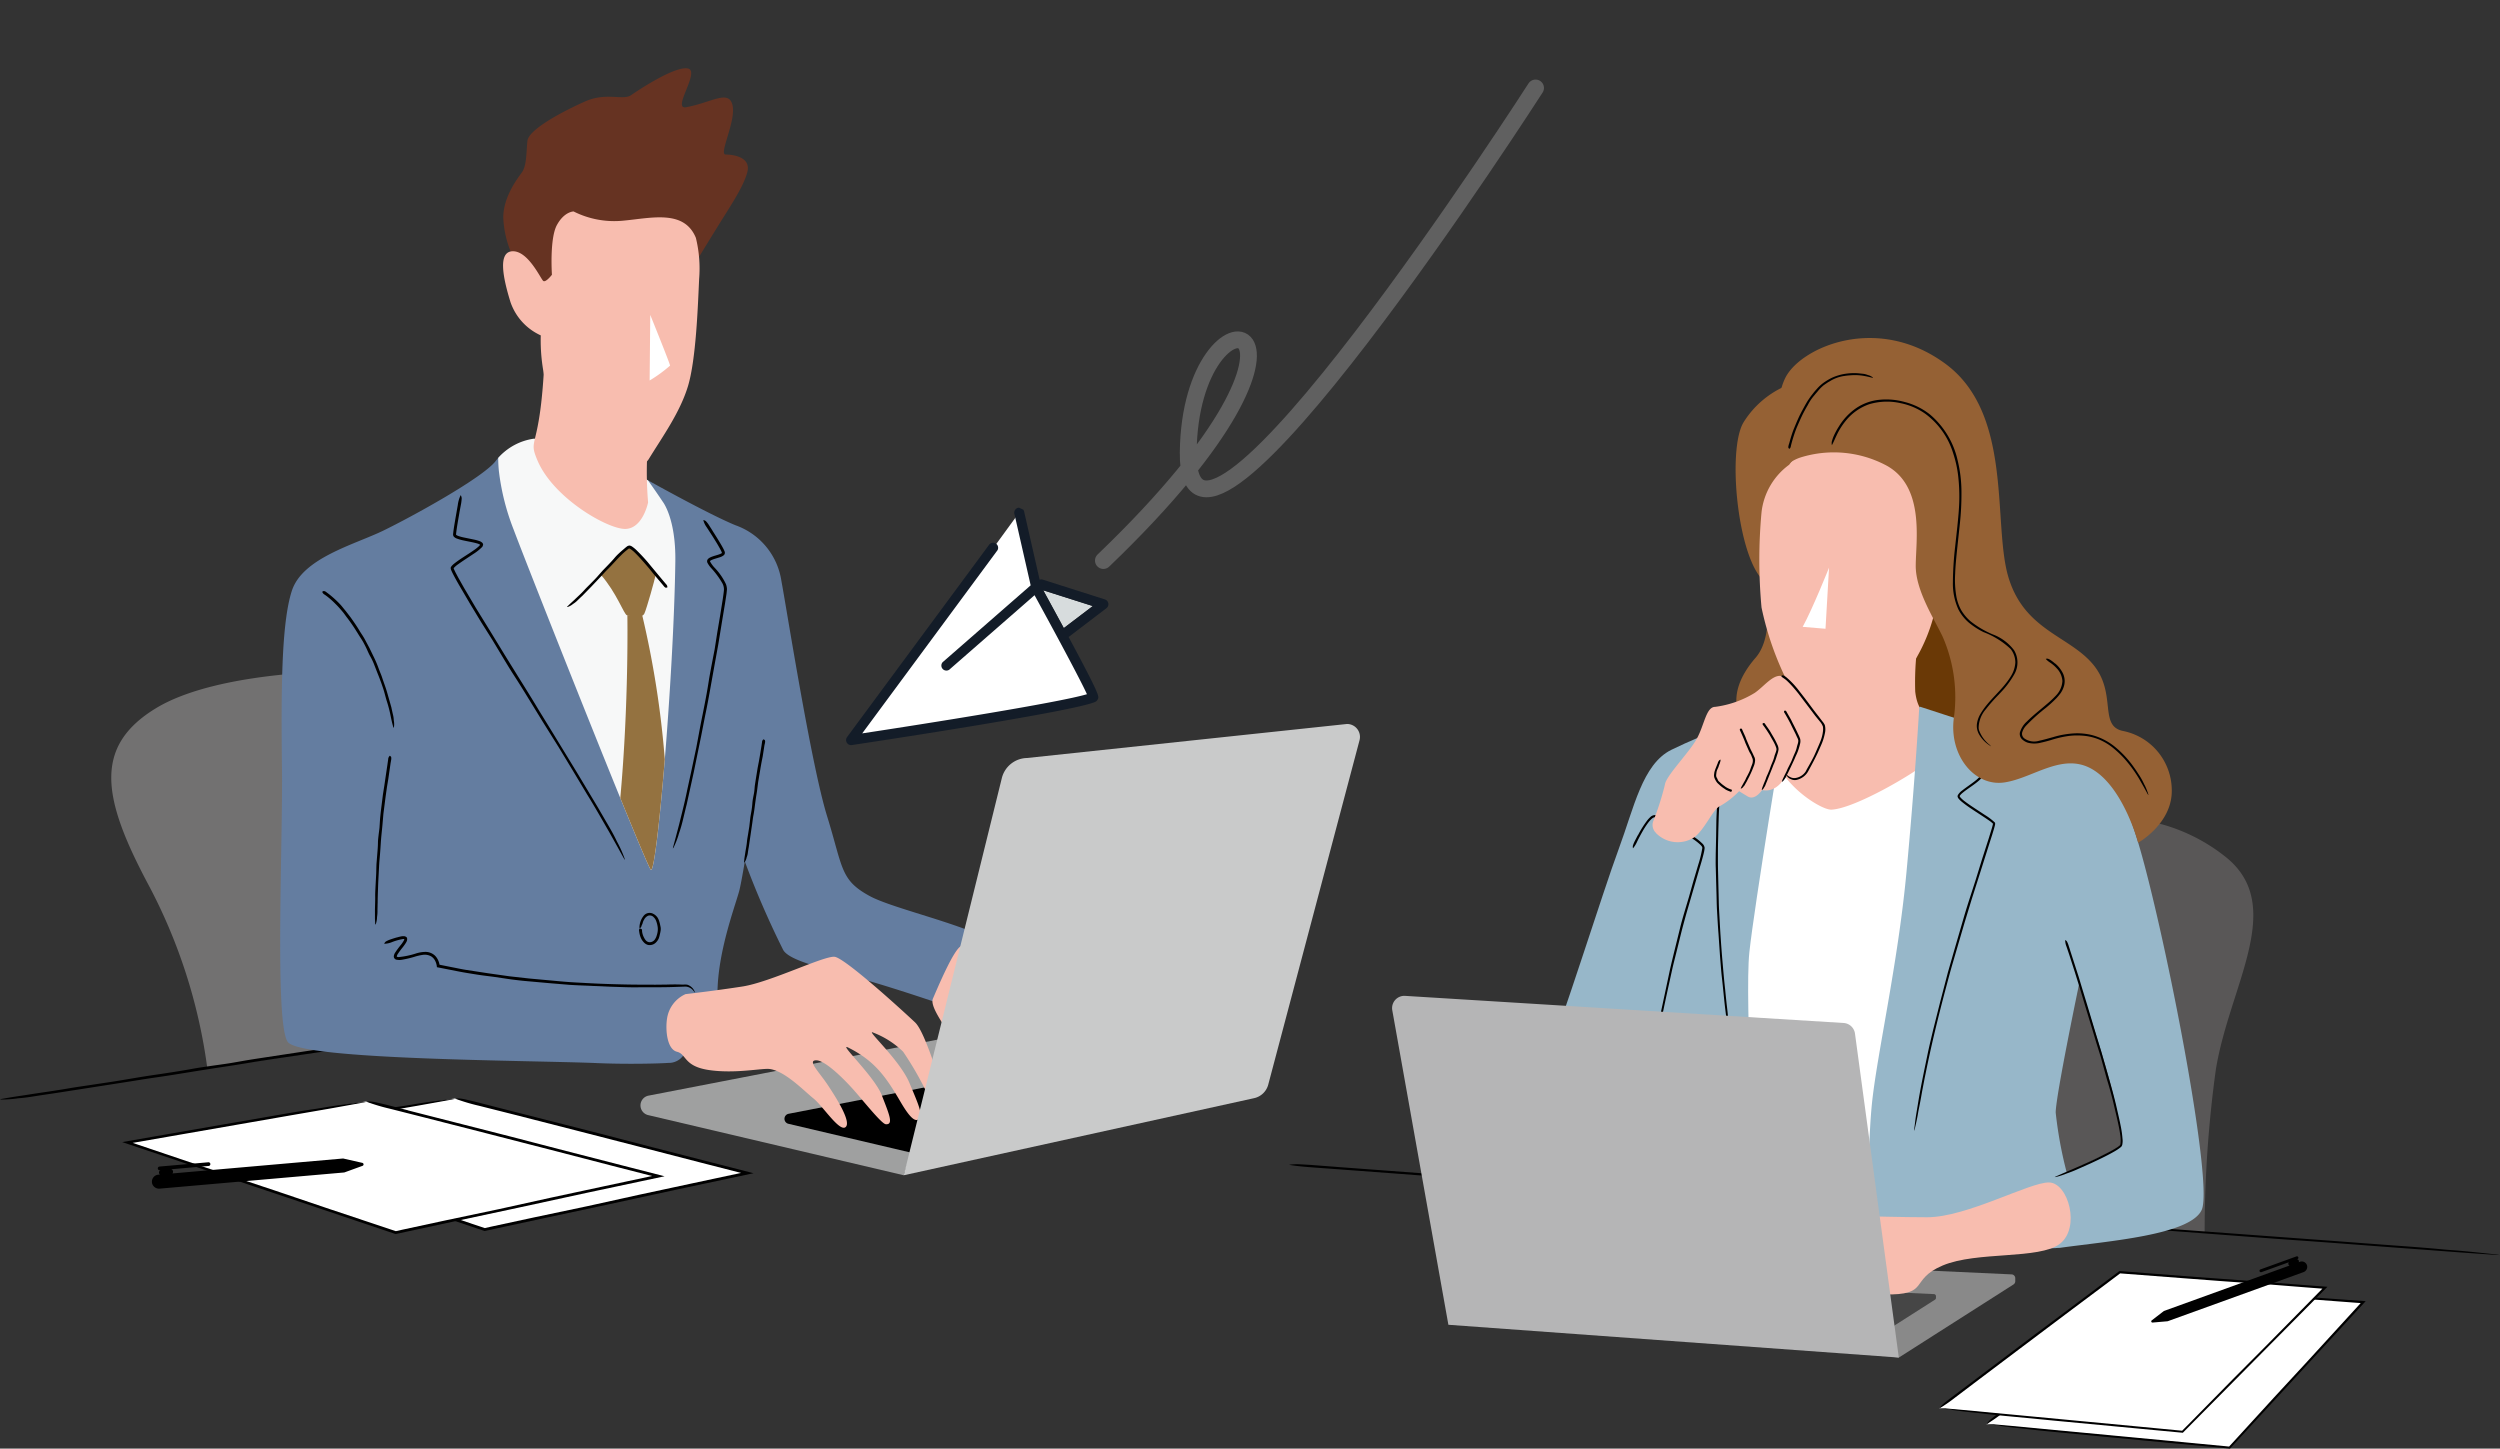
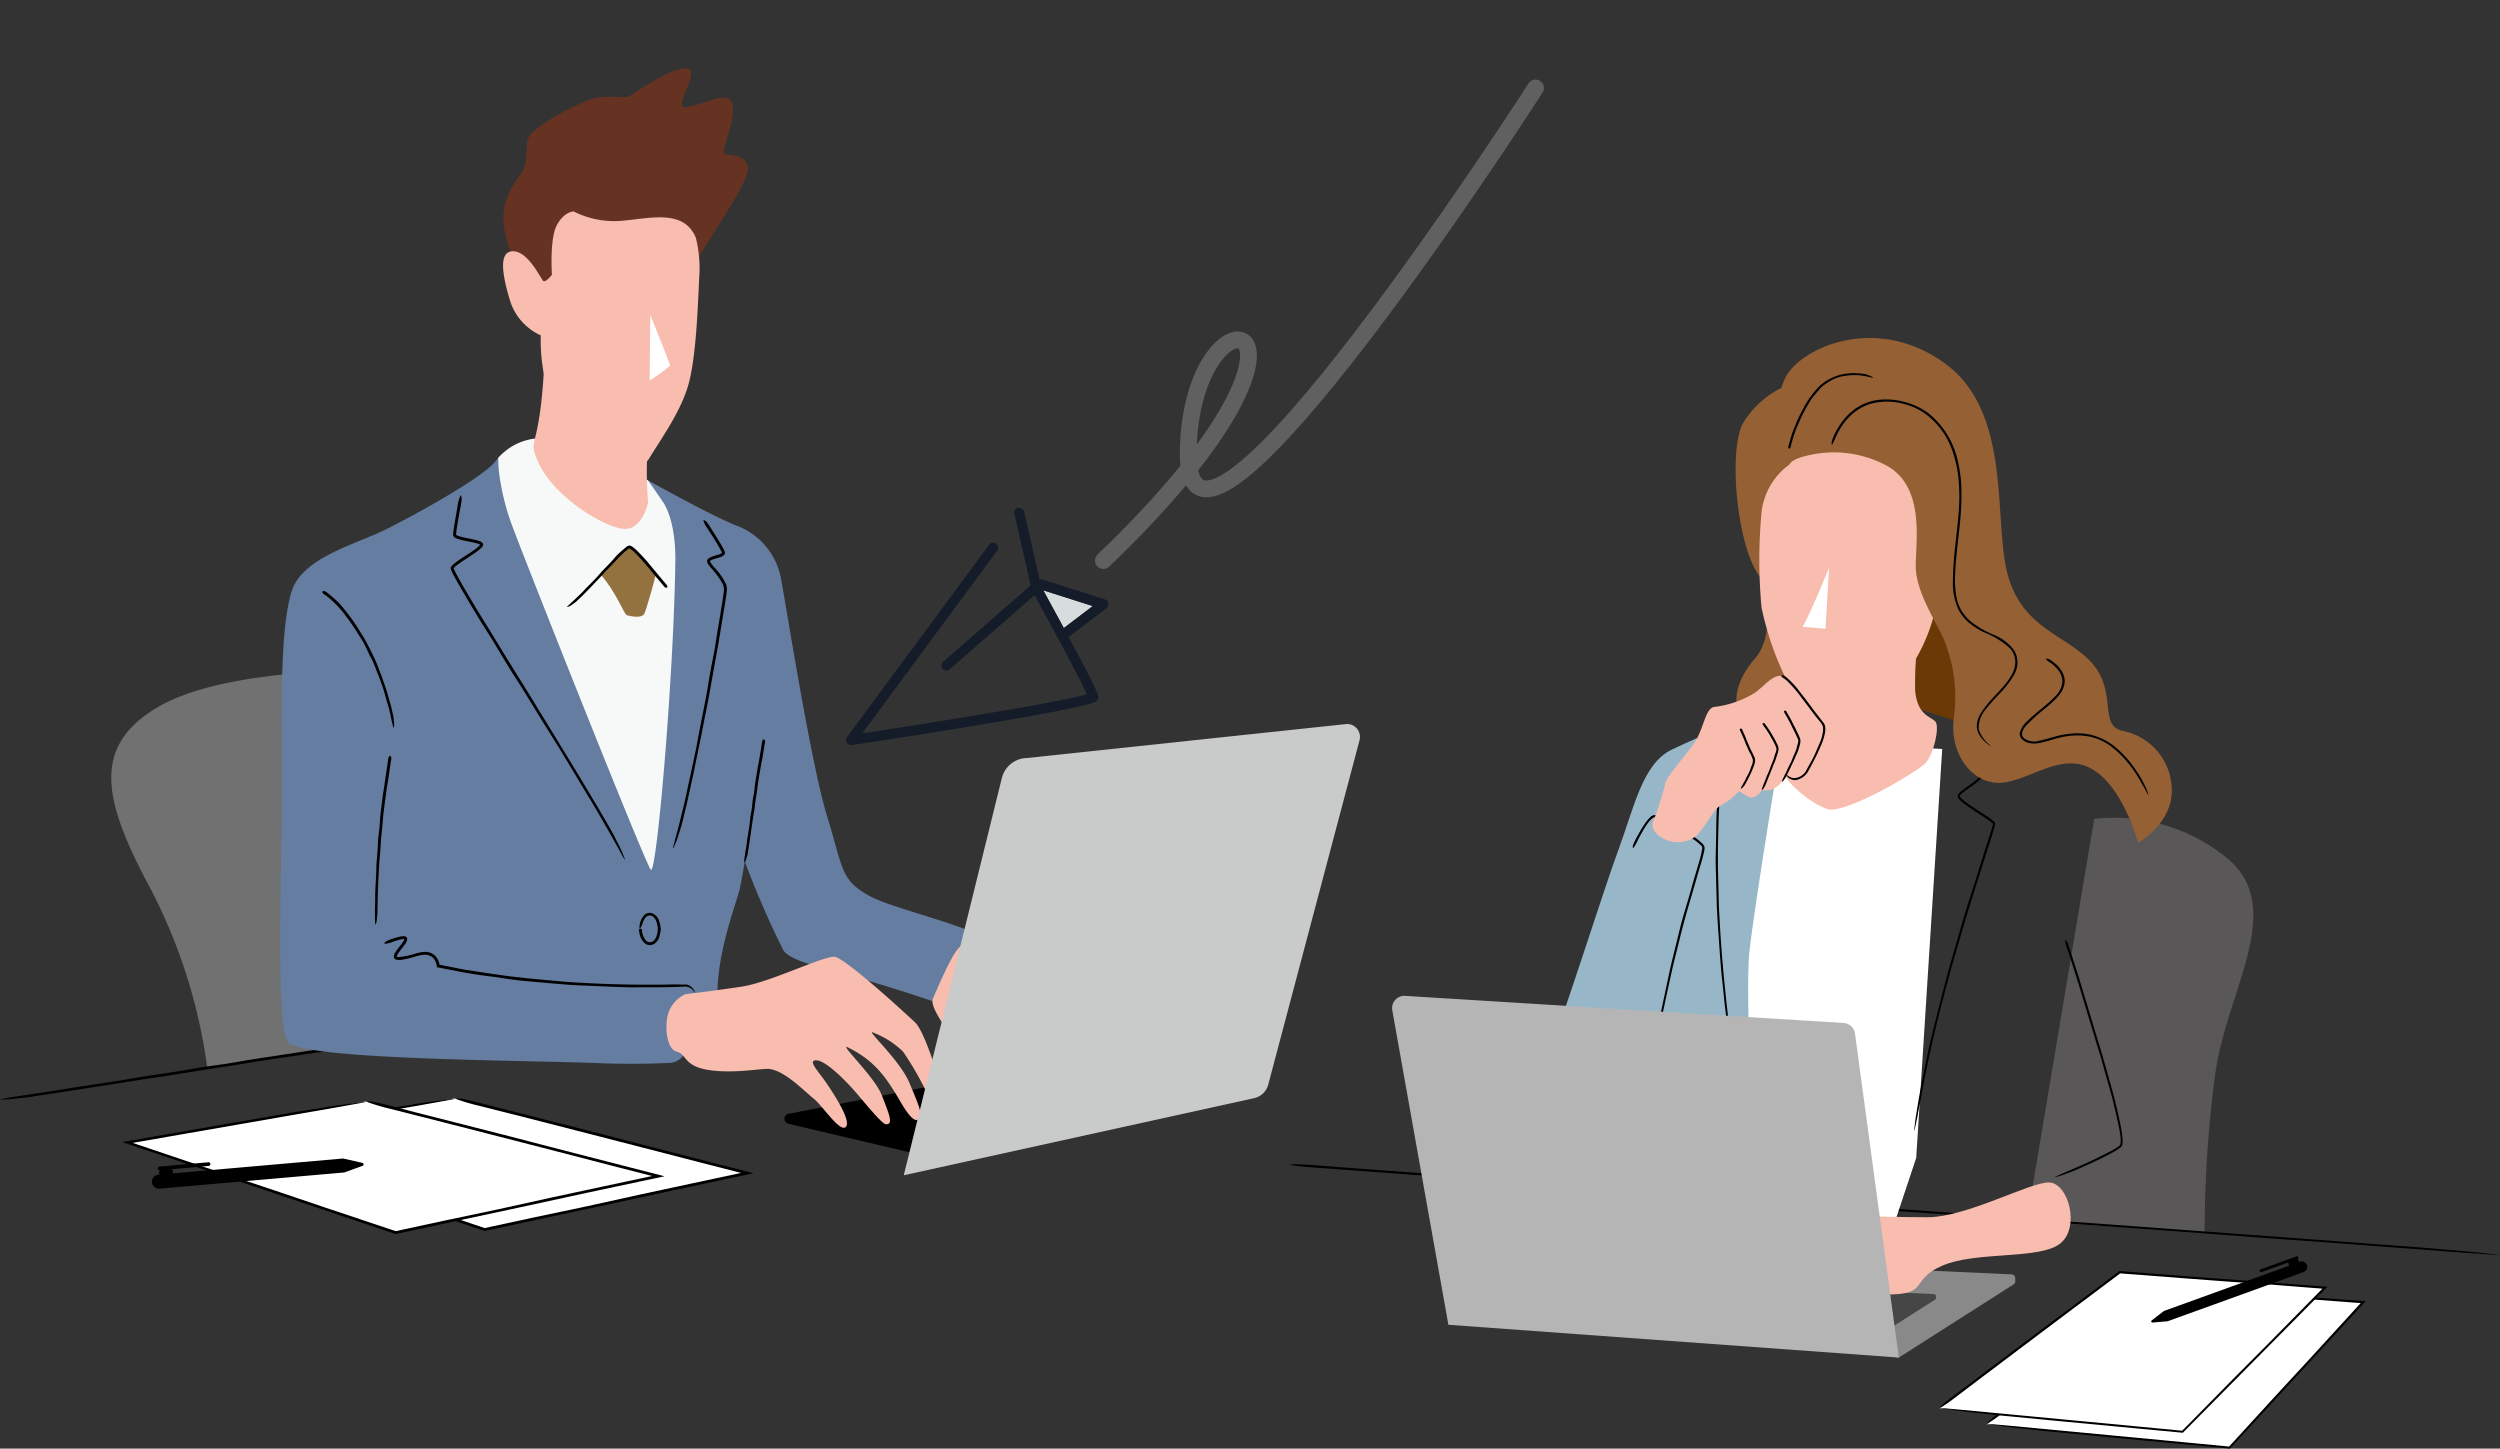
<svg xmlns="http://www.w3.org/2000/svg" width="297.865" height="172.594" viewBox="0 0 297.865 172.594">
  <rect x="0" y="0" width="297.865" height="172.594" fill="#333333" stroke="none" />
  <defs>
    <clipPath id="clip-path">
      <rect id="矩形_2666" data-name="矩形 2666" width="3.141" height="7.278" fill="none" />
    </clipPath>
    <clipPath id="clip-path-2">
      <rect id="矩形_2665" data-name="矩形 2665" width="2.433" height="7.813" fill="none" />
    </clipPath>
    <clipPath id="clip-path-3">
      <rect id="矩形_2615" data-name="矩形 2615" width="34.156" height="25.186" fill="none" />
    </clipPath>
  </defs>
  <g id="组_3337" data-name="组 3337" transform="translate(-36 -8058.871)">
    <g id="组_3164" data-name="组 3164" transform="translate(189.579 8099.145)">
      <path id="路径_9731" data-name="路径 9731" d="M327.55,126.5a142.309,142.309,0,0,1,1.329-19.374c1.617-10.113,8.56-19.665,1.033-25.491a21.318,21.318,0,0,0-15.52-4.424l-8.024,47.9Z" transform="translate(-218.455 -19.921)" fill="#595757" />
      <path id="路径_9732" data-name="路径 9732" d="M193.463,133.077q7.028.523,14.058,1.046c2.308.173,4.611.362,6.919.539q4,.307,7.995.607,7.594.574,15.186,1.145c3.076.229,6.152.44,9.229.665,2.9.212,5.808.434,8.711.648q4.039.3,8.076.589c4.276.308,8.545.615,12.827.947,2.832.219,5.684.419,8.526.628l14.953,1.1,13.376.986c.438.032.876.069,1.316.1,1.6.12,3.205.242,4.806.358,2.052.149,4.077.3,6.043.489.271.026.581.049.872.07,1.962.144,3.475.328,5.153.5.26.027.391.061.582.091-.288-.016-.573-.029-.865-.049-1.367-.095-2.735-.188-4.1-.288-1.757-.128-3.518-.266-5.273-.394-4.775-.347-9.545-.73-14.332-1.06-2.794-.194-5.623-.416-8.438-.626-3.079-.23-6.161-.466-9.238-.689-3.22-.234-6.435-.453-9.656-.687-2.574-.187-5.152-.389-7.729-.581-3.372-.251-6.736-.5-10.1-.724-1.935-.128-3.922-.283-5.884-.431-2.4-.182-4.8-.376-7.193-.551-2.309-.17-4.613-.317-6.923-.483q-3.511-.251-7.033-.52-6.991-.522-13.98-1.047c-2.6-.2-5.2-.4-7.8-.6q-4.658-.356-9.321-.705-4.22-.318-8.438-.632c-1.575-.117-3.154-.234-4.726-.347-1.286-.092-2.365-.19-3.076-.313-.076-.013-.2-.033-.167-.036a6.841,6.841,0,0,1,.911-.067c.312,0,1.088.054,1.656.085.054,0,.118.009.176.013l2.906.221,0,0" transform="translate(-187.805 -34.319)" />
      <path id="路径_9733" data-name="路径 9733" d="M260.574,64.483l21.375,1.149-3.1,48.726-2.529,7.585h-25.4Z" transform="translate(-204.121 -16.67)" fill="#fff" />
      <path id="路径_9734" data-name="路径 9734" d="M284.835,53.791l9.768,3.141s.862-12.392-2.815-15.668-9.309,2.012-9.022,5.689a18.659,18.659,0,0,0,2.069,6.838" transform="translate(-212.351 -10.402)" fill="#6a3906" />
      <path id="路径_9735" data-name="路径 9735" d="M265.8,7.551a11.127,11.127,0,0,0-5.286,4.444c-1.992,3.294-.69,16.4,2.528,19l.326,3.16s.383,3.822-1.418,5.89c-1.939,2.227-3.448,5.354-1.091,8.342,2.416,3.064,7.585-.8,7.585-.8Z" transform="translate(-206.356 -1.952)" fill="#956134" />
      <path id="路径_9736" data-name="路径 9736" d="M267.475,51.254a3.516,3.516,0,0,1,.412,2.471c-.3,2.079-1.511,5.185-1.857,7.135-.613,3.448,5.175,7.434,6.636,7.355,2.835-.153,9.96-4.4,11.109-5.468,1-.935,1.839-4.444,1.226-5.057s-2.068-.727-2.375-3.562a33.752,33.752,0,0,1,.623-7.623Z" transform="translate(-208.015 -12.022)" fill="#f8bdaf" />
-       <path id="路径_9737" data-name="路径 9737" d="M313.657,77.7c-3.217-11.952-5.372-11.463-9.854-12.957-4.2-1.4-15.328-5.025-16.721-5.479a.117.117,0,0,0-.153.1c-.07,1.2-.568,9.437-1.523,19.626-1.034,11.032-3.553,21.844-4.128,27.7s-.5,18.148-.5,18.148l22.908-1.12c5.747-.8,15.514-1.523,16.893-4.51s-3.706-29.563-6.924-41.515m-3.246,34.217c-1.034.632-5.9,2.864-5.9,2.864a48.217,48.217,0,0,1-1.321-7.173c0-1.954,2.806-15.4,2.806-15.4s3.438,10.113,4.3,14.423c.962,4.808,1.149,4.654.115,5.286" transform="translate(-211.839 -15.318)" fill="#97b7c9" />
      <path id="路径_9738" data-name="路径 9738" d="M254.04,117.112s-1.379-23.329-.8-28.845,4.252-27.7,4.252-27.7l.432-2.328s-10.544,4.166-13.992,5.89-4.434,6.914-6.273,11.856-6.828,20.954-8.9,25.895Z" transform="translate(-198.392 -15.057)" fill="#97b7c9" />
      <path id="路径_9739" data-name="路径 9739" d="M274.174,159.622l13.664-8.713a.46.46,0,0,0,.211-.388l0-.361a.456.456,0,0,0-.435-.451l-46.763-2.154,11.033,9.424Z" transform="translate(-201.517 -38.145)" fill="#898989" />
      <path id="路径_9740" data-name="路径 9740" d="M275.01,158.689l7.548-4.813a.251.251,0,0,0,.116-.214l0-.2a.25.25,0,0,0-.24-.248l-25.831-1.19,6.094,5.205Z" transform="translate(-205.59 -39.3)" fill="#464646" />
      <path id="路径_9741" data-name="路径 9741" d="M284.481,35.676a20.225,20.225,0,0,1-2.835,7.2c-2.145,3.065-8.5,6.283-10.419,6.129-1.453-.116-3.371-1.992-4.444-3.907a36.454,36.454,0,0,1-3.141-8.964,61.875,61.875,0,0,1,0-11.339,8.131,8.131,0,0,1,3.294-5.669s3.065-4.616,10.419-3.314,8.81,11.282,8.428,14.116a39.785,39.785,0,0,1-1.3,5.746" transform="translate(-207.343 -4.028)" fill="#f8bdaf" />
      <g id="组_2183" data-name="组 2183" transform="translate(61.203 27.357)">
        <g id="组_2182" data-name="组 2182" transform="translate(0 0)" clip-path="url(#clip-path)">
          <path id="路径_9742" data-name="路径 9742" d="M273.487,36.9s-1.992,4.98-3.141,7.049l2.72.23Z" transform="translate(-270.346 -36.895)" fill="#fff" />
        </g>
      </g>
      <path id="路径_9743" data-name="路径 9743" d="M312.676,97.956l1.023,3.17c.15.5.319,1.062.472,1.571l.553,1.811c.346,1.151.691,2.3,1.034,3.446l.64,2.091c.191.665.38,1.322.569,1.984.173.61.344,1.218.521,1.842.275.976.539,1.954.762,2.946.146.656.308,1.313.435,1.978a12.506,12.506,0,0,1,.246,1.775,2.337,2.337,0,0,1-.027.476.539.539,0,0,1-.1.27c-.059.1-.122.112-.183.172a6.253,6.253,0,0,1-.764.492c-.929.525-1.887.974-2.847,1.418l-.286.125-1.041.464a13.77,13.77,0,0,1-1.331.534c-.062.021-.129.049-.192.076a8.893,8.893,0,0,1-1.172.37.481.481,0,0,1-.146.009l.183-.092.889-.392,1.147-.492c1.032-.46,2.075-.9,3.085-1.41.587-.3,1.194-.587,1.765-.921.157-.09.306-.19.457-.286l.208-.162a.308.308,0,0,0,.1-.194,3.646,3.646,0,0,0-.025-1.06c-.1-.75-.275-1.491-.443-2.233l-.417-1.779c-.192-.774-.4-1.543-.632-2.3-.137-.437-.254-.893-.379-1.341l-.45-1.642-.491-1.564-.48-1.595c-.32-1.054-.639-2.105-.961-3.167l-.529-1.771-.658-2.107q-.306-.954-.61-1.9L312.24,97.5a2.057,2.057,0,0,1-.15-.719c0-.02,0-.051.01-.045a.6.6,0,0,1,.194.16,2.7,2.7,0,0,1,.16.36l.013.04.211.655Z" transform="translate(-219.61 -25.008)" />
      <path id="路径_9744" data-name="路径 9744" d="M278.707,139.708s4.767.125,7.47.125c4.711,0,12.219-4.2,14.518-4.146s3.755,5.411,1.284,7.307-9.884.862-13.964,2.586-1.379,3.563-7.009,3.448-6.839-3.448-6.839-3.448Z" transform="translate(-210.131 -35.076)" fill="#f8bdaf" />
      <path id="路径_9745" data-name="路径 9745" d="M260.516,62.646l-1.5,2.228.828.593.828.6-1.176.726L257.559,68l-.458.288c-.061-.018-.048.255-.079.411l-.1,1.075c-.064.718-.113,1.437-.152,2.157-.05.875-.064,1.751-.091,2.627-.013.827-.045,1.654-.045,2.482,0,.767-.009,1.534.013,2.3.029,1.232.057,2.4.088,3.653.013.807.076,1.618.113,2.426.076,1.418.176,2.835.29,4.25.113,1.266.212,2.531.357,3.793.012.121.024.253.036.374.046.455.093.9.142,1.361.07.581.143,1.153.17,1.715.005.077.016.165.026.247a13.945,13.945,0,0,1,.07,1.475.692.692,0,0,1-.027.172c-.016-.082-.035-.19-.044-.242l-.163-1.159c-.062-.5-.122-.992-.185-1.493-.168-1.352-.276-2.709-.437-4.066-.082-.793-.138-1.6-.205-2.4-.06-.876-.119-1.748-.179-2.63-.073-.916-.12-1.832-.175-2.749-.045-.733-.045-1.47-.07-2.2-.026-.927-.049-1.784-.079-2.882-.025-.552-.008-1.12-.006-1.679.016-.676.032-1.379.046-2.053.01-.621.021-1.344.031-1.976.022-.668.058-1.338.1-2.006s.092-1.329.154-1.992l.106-1.017c.008-.038,0-.086.023-.116l.1-.065.113-.071.211-.132.422-.265,1.892-1.17.62-.386-1.265-.911-.282-.2,1.283-1.892c.249-.372.5-.739.75-1.119a2.935,2.935,0,0,1,.562-.682c.019-.013.047-.038.046-.027a.785.785,0,0,1-.033.288,3.72,3.72,0,0,1-.233.412c-.014.022-.019.028-.027.042l-.469.684Z" transform="translate(-205.526 -15.826)" />
      <path id="路径_9746" data-name="路径 9746" d="M294.7,64.08c.417.766.831,1.535,1.229,2.313.2.392.4.778.569,1.193a.864.864,0,0,1,.082.387.81.81,0,0,1-.149.367,2.823,2.823,0,0,1-.469.51c-.662.577-1.423,1-2.052,1.55a1.3,1.3,0,0,0-.214.246c-.027.065-.01.1.071.2a3.478,3.478,0,0,0,.53.475c.389.3.8.572,1.214.845l1.181.776a7.137,7.137,0,0,1,1.157.873c.058.038.064.164.052.24l-.039.181-.093.346-.206.678-.429,1.347c-.342,1.08-.693,2.19-1.036,3.274l-.983,3.088c-.291.955-.583,1.909-.876,2.873L292.9,90.419c-.3,1.011-.569,2.036-.843,3.057q-.719,2.685-1.364,5.39-.576,2.419-1.068,4.856l-.1.479c-.113.585-.225,1.166-.337,1.754-.127.752-.268,1.491-.417,2.208-.025.141-.039.223-.056.32-.116.719-.257,1.269-.389,1.883a1.08,1.08,0,0,1-.078.209l.03-.32c.066-.5.12-1.011.2-1.516.107-.647.213-1.289.32-1.937.3-1.754.669-3.492,1.029-5.236.21-1.019.458-2.044.7-3.062.28-1.111.559-2.22.839-3.335.3-1.144.609-2.334.908-3.478l.795-2.766c.343-1.178.669-2.3,1.05-3.61.2-.693.42-1.4.641-2.095l.824-2.548c.245-.793.513-1.661.76-2.462l.8-2.491.38-1.239.082-.308.032-.148c.009-.035,0-.024.007-.026h.009l.082-.038.043-.024-.117.058s0,0,0,0h0l0,0-.009-.009a2.778,2.778,0,0,0-.451-.372c-.7-.492-1.443-.948-2.163-1.436a12.949,12.949,0,0,1-1.181-.872,2.64,2.64,0,0,1-.274-.273c-.041-.065-.09-.085-.122-.187a.856.856,0,0,1-.039-.136,1.135,1.135,0,0,1,.036-.135,1.881,1.881,0,0,1,.541-.574c.463-.361.945-.679,1.4-1.03a5.5,5.5,0,0,0,.638-.556c.192-.206.358-.417.247-.643-.39-.944-.91-1.871-1.394-2.792l-.844-1.542a5.03,5.03,0,0,1-.483-1.044c-.007-.027-.021-.073-.01-.066a1.143,1.143,0,0,1,.281.228c.077.089.219.34.331.52l.032.057.517.951Z" transform="translate(-213.77 -16.11)" />
      <path id="路径_9747" data-name="路径 9747" d="M269.1,14.218a13.322,13.322,0,0,1,10.018.881c4.826,2.452,3.667,9.079,3.667,12.067s2.308,6.474,3.228,8.466a17.982,17.982,0,0,1,1.3,9.73c-.536,4.444,2.528,8.122,6.053,7.585S300.42,49.2,304.02,51.5s5.262,8.638,5.262,8.638,4.084-2.289,4.008-6.273a7.222,7.222,0,0,0-5.822-7.049c-2.912-.612-.69-4.443-3.524-7.891s-8.2-4.06-10.113-10.419.612-19.46-7.508-25.436-17.085-1.992-19,1.533-.453,11.041-.077,10.726a4.543,4.543,0,0,1,1.858-1.111" transform="translate(-208.112 0)" fill="#956134" />
      <path id="路径_9748" data-name="路径 9748" d="M268.138,14.048c.125-.478.262-.951.426-1.416.079-.23.18-.451.268-.677.111-.257.211-.519.33-.773.212-.488.46-.959.717-1.426.156-.283.311-.568.483-.842.172-.254.343-.509.538-.745a8.093,8.093,0,0,1,.548-.655,4.622,4.622,0,0,1,1.034-.892,6.9,6.9,0,0,1,.794-.449,6.238,6.238,0,0,1,1.531-.452,7.1,7.1,0,0,1,1.424-.073l.14.01.509.053a2.292,2.292,0,0,1,.626.15.823.823,0,0,0,.089.026,1.533,1.533,0,0,1,.495.252c.024.014.029.042.042.064-.029,0-.059-.006-.088-.013l-.413-.1c-.176-.042-.354-.082-.533-.11a6.224,6.224,0,0,0-1.475-.094c-.287.021-.578.037-.864.086a4.424,4.424,0,0,0-1.811.658c-.234.121-.442.285-.663.428a4.7,4.7,0,0,0-.729.733c-.126.154-.265.3-.389.464a5.989,5.989,0,0,0-.455.585,6.557,6.557,0,0,0-.36.617q-.186.311-.357.632c-.232.421-.435.859-.631,1.3l-.323.741c-.118.3-.228.6-.329.91q-.137.416-.254.838c-.042.158-.085.317-.119.475a.451.451,0,0,1-.153.293c-.009.007-.022.017-.027.013a.362.362,0,0,1-.111-.12.564.564,0,0,1,0-.179l0-.018.079-.3Z" transform="translate(-208.548 -1.457)" />
      <path id="路径_9749" data-name="路径 9749" d="M275.868,13.08a7.192,7.192,0,0,1,2.057-2.177,5.972,5.972,0,0,1,2.824-1,8.165,8.165,0,0,1,2.928.261,8.038,8.038,0,0,1,3.035,1.493A10.012,10.012,0,0,1,290,17.072a16.143,16.143,0,0,1,.468,3.865,32.851,32.851,0,0,1-.183,3.665c-.119,1.123-.239,2.244-.36,3.375-.09.892-.179,1.784-.208,2.675a11.7,11.7,0,0,0,.137,2.654,5.327,5.327,0,0,0,.567,1.64,5.43,5.43,0,0,0,1.109,1.337,11.236,11.236,0,0,0,2.658,1.575,5.649,5.649,0,0,1,2.554,1.9,2.828,2.828,0,0,1,.032,2.837,10.809,10.809,0,0,1-1.712,2.272l-.379.4a19.471,19.471,0,0,0-1.311,1.513A3.459,3.459,0,0,0,292.514,49a1.1,1.1,0,0,0,.07.337,3.923,3.923,0,0,0,1.243,1.685,1.429,1.429,0,0,1,.17.187l-.3-.208a3.819,3.819,0,0,1-1.167-1.292A2.063,2.063,0,0,1,292.3,48.6a3.092,3.092,0,0,1,.328-1.083c.981-1.806,2.726-2.979,3.745-4.7a3.408,3.408,0,0,0,.513-1.622,2.631,2.631,0,0,0-.557-1.59,9.63,9.63,0,0,0-3.233-2.015,9.106,9.106,0,0,1-1.72-1.106,5.247,5.247,0,0,1-1.28-1.608,7.444,7.444,0,0,1-.651-3.2,39.671,39.671,0,0,1,.268-4.247c.095-.869.179-1.645.268-2.456.1-1,.2-2,.225-3a21.735,21.735,0,0,0-.119-2.884,13.646,13.646,0,0,0-.62-2.846A9.185,9.185,0,0,0,286.19,11.6a7.7,7.7,0,0,0-2.93-1.278,7.383,7.383,0,0,0-3.8.121,6.223,6.223,0,0,0-2.8,1.993,8.34,8.34,0,0,0-1.043,1.651c-.23.482-.4.9-.549,1.162-.016.027-.039.076-.042.061a1.1,1.1,0,0,1-.011-.4,4.326,4.326,0,0,1,.226-.67c.014-.03.021-.047.031-.068a8.72,8.72,0,0,1,.594-1.091Z" transform="translate(-210.346 -2.55)" />
      <path id="路径_9750" data-name="路径 9750" d="M309.438,52.087a3.535,3.535,0,0,1,.957,1.236,2.152,2.152,0,0,1,.062,1.579,2.865,2.865,0,0,1-.347.7,7.231,7.231,0,0,1-.483.591,15.724,15.724,0,0,1-1.271,1.169,21.673,21.673,0,0,0-2.4,2.164,2,2,0,0,0-.449.813.7.7,0,0,0,.339.729,2,2,0,0,0,1.692.228c.556-.112,1.109-.28,1.666-.432a10.61,10.61,0,0,1,2.736-.454,7.4,7.4,0,0,1,1.848.2,7.275,7.275,0,0,1,2.877,1.491,12.284,12.284,0,0,1,1.983,2.111l.165.233c.208.277.393.57.581.86a7.783,7.783,0,0,1,.637,1.137c.024.053.058.111.089.165a7.5,7.5,0,0,1,.413,1.034.392.392,0,0,1,.015.133l-.1-.157-.42-.77-.558-.979a15.944,15.944,0,0,0-1.8-2.463,12.075,12.075,0,0,0-1.3-1.23,6.9,6.9,0,0,0-1.667-1.014,6.382,6.382,0,0,0-1.972-.468,8.08,8.08,0,0,0-1.628.028,12.372,12.372,0,0,0-2.092.474c-.4.122-.809.231-1.226.322a3.1,3.1,0,0,1-1.593.015,1.815,1.815,0,0,1-.687-.406.894.894,0,0,1-.266-.8,2.822,2.822,0,0,1,.85-1.332c.718-.722,1.512-1.331,2.265-1.979a12.907,12.907,0,0,0,1.206-1.127,2.69,2.69,0,0,0,.747-1.709,2.411,2.411,0,0,0-.7-1.537,4.27,4.27,0,0,0-.744-.646,2.368,2.368,0,0,1-.508-.416c-.01-.014-.03-.035-.021-.037a.489.489,0,0,1,.236-.023,1.678,1.678,0,0,1,.328.161l.032.021a5.906,5.906,0,0,1,.506.4Z" transform="translate(-218.159 -13.314)" />
      <path id="路径_9751" data-name="路径 9751" d="M243.658,79.07a12.088,12.088,0,0,1,1.1-1.761,2.992,2.992,0,0,1,.366-.4.828.828,0,0,1,.564-.254.9.9,0,0,1,.292.1l.234.11.462.229c.6.306,1.188.64,1.772.977.674.391,1.343.793,1.986,1.241a6.323,6.323,0,0,1,.876.71.858.858,0,0,1,.3.543,3.805,3.805,0,0,1-.09.567c-.169.727-.387,1.431-.6,2.139-.245.848-.5,1.732-.75,2.583l-.709,2.437q-.317,1.132-.612,2.27c-.3,1.223-.589,2.388-.9,3.626-.2.8-.365,1.616-.546,2.423-.314,1.418-.621,2.838-.907,4.26-.253,1.273-.489,2.548-.653,3.831l-.053.379c-.052.461-.1.923-.124,1.386-.02.5-.035.853-.072,1.75,0,.124,0,.18,0,.253.02.568-.02,1.013-.025,1.505a.752.752,0,0,1-.035.174c-.011-.085-.027-.2-.034-.25-.041-.4-.07-.8-.093-1.2-.019-.514-.022-1.029-.009-1.542a31.494,31.494,0,0,1,.45-4.161c.121-.807.294-1.615.457-2.419.188-.878.375-1.751.564-2.635l.584-2.754c.16-.733.343-1.463.519-2.194.227-.921.438-1.776.705-2.861.13-.549.291-1.107.448-1.657l.6-2.012.546-1.943c.2-.667.388-1.309.582-1.964a13.6,13.6,0,0,0,.475-1.942c.057-.209-.276-.464-.506-.666-.253-.211-.53-.4-.807-.593-.624-.419-1.269-.813-1.926-1.188-.782-.438-1.594-.88-2.393-1.238-.11-.039-.289.072-.426.2a3.432,3.432,0,0,0-.393.443,10.073,10.073,0,0,0-.661,1.02c-.228.4-.442.8-.642,1.211a3.3,3.3,0,0,1-.464.771c-.016.017-.041.046-.042.035a.808.808,0,0,1-.009-.3,3.649,3.649,0,0,1,.176-.452l.022-.047.392-.756Z" transform="translate(-202.088 -19.817)" />
      <path id="路径_9752" data-name="路径 9752" d="M246.644,73.009a1.3,1.3,0,0,1-.333-1.416,32.963,32.963,0,0,0,1.385-4.345c.115-1.034,2.873-3.792,3.793-5.458s1.111-3.812,2.2-3.812a11.944,11.944,0,0,0,4.712-1.666c1.091-.747,2.126-2.184,3.16-2.011s4.166,4.721,4.97,5.7-1.7,5.162-1.935,5.622-1.436,1.551-2.471.46c0,0-.9,2.2-2.854,1.81,0,0-.833,1.283-1.7.766s-1.034-.632-1.034-.632a9.888,9.888,0,0,1-2.241,1.752c-.862.345-1.8,2.739-3.065,3.716a3.615,3.615,0,0,1-4.6-.483" transform="translate(-202.908 -14.034)" fill="#f8bdaf" />
      <path id="路径_9753" data-name="路径 9753" d="M267.615,60.117l.454.793c.073.132.131.271.2.406l.237.463c.15.294.293.591.432.893a4.266,4.266,0,0,1,.245.569,1.282,1.282,0,0,1-.022.614c-.039.178-.09.349-.141.521a5.489,5.489,0,0,1-.305.784c-.082.167-.148.341-.223.51l-.411.882-.376.782-.042.075-.136.279a1.219,1.219,0,0,1-.2.335.181.181,0,0,0-.029.049.887.887,0,0,1-.241.257c-.013.013-.039.011-.059.016a.3.3,0,0,1,.01-.057c.03-.084.059-.169.093-.251l.148-.309c.127-.284.288-.55.4-.839.068-.169.159-.328.24-.492.087-.179.182-.356.262-.538l.234-.579.2-.455a3.265,3.265,0,0,0,.2-.614c.024-.121.068-.238.1-.356a1.356,1.356,0,0,0,.073-.421,1.163,1.163,0,0,0-.139-.377l-.184-.406-.4-.8-.22-.455-.285-.532-.268-.476-.158-.262a.206.206,0,0,1-.029-.214c0-.008.008-.02.014-.022a.427.427,0,0,1,.145-.018c.031,0,.059.047.087.073l.006.01.091.165Z" transform="translate(-208.276 -15.476)" />
      <path id="路径_9754" data-name="路径 9754" d="M264.226,62.064c.168.234.336.467.493.709.079.119.144.245.216.369l.251.423a8.832,8.832,0,0,1,.43.839,1.27,1.27,0,0,1,.156.591,2.749,2.749,0,0,1-.129.544l-.153.475a6.434,6.434,0,0,1-.279.737c-.073.158-.128.324-.192.486-.115.284-.228.566-.342.848q-.151.381-.3.757c-.008.017-.027.056-.034.073l-.109.271a1.094,1.094,0,0,1-.168.328.178.178,0,0,0-.024.047.816.816,0,0,1-.211.259c-.012.013-.038.013-.057.019a.269.269,0,0,1,0-.055c.022-.082.04-.165.067-.245l.116-.3c.1-.276.233-.537.321-.816.051-.164.129-.319.2-.478l.219-.521c.048-.139.146-.416.2-.556l.182-.435a3.748,3.748,0,0,0,.192-.583,3.028,3.028,0,0,1,.111-.337,3.148,3.148,0,0,0,.129-.4.57.57,0,0,0-.033-.35,3.361,3.361,0,0,0-.15-.371c-.116-.249-.259-.492-.4-.736-.056-.1-.168-.3-.232-.412l-.305-.478-.291-.423-.172-.231a.191.191,0,0,1-.044-.2c0-.008.007-.02.013-.022a.46.46,0,0,1,.139-.036c.032,0,.062.038.092.059l.007.009.1.147Z" transform="translate(-207.444 -15.988)" />
      <path id="路径_9755" data-name="路径 9755" d="M260.571,62.991l.317.7c.05.115.087.237.133.354l.17.4c.112.261.228.529.328.761l.228.449.2.432a.9.9,0,0,1,.119.479,2.1,2.1,0,0,1-.174.713c-.084.214-.118.3-.173.44-.105.254-.225.5-.344.748l-.335.652L261,69.18l-.128.229a.812.812,0,0,1-.2.269.159.159,0,0,0-.027.039c-.05.095-.152.132-.234.192-.013.009-.038,0-.058.006a.258.258,0,0,1,.01-.049c.03-.069.059-.139.093-.205l.142-.25c.118-.231.268-.446.368-.687.059-.141.139-.272.209-.408s.156-.3.221-.449.122-.327.179-.489l.149-.386a1.168,1.168,0,0,0,.07-.5.762.762,0,0,0-.073-.251c-.051-.12-.09-.245-.147-.363s-.128-.219-.185-.331-.109-.231-.161-.347l-.308-.7-.154-.4c-.077-.182-.136-.32-.2-.467s-.126-.283-.186-.42l-.11-.232a.166.166,0,0,1,.007-.188c.005-.007.011-.017.018-.018a.491.491,0,0,1,.142-.011c.029.005.049.043.072.066l0,.009.062.146Z" transform="translate(-206.532 -16.226)" />
-       <path id="路径_9756" data-name="路径 9756" d="M258,71.543a3.641,3.641,0,0,1-.45-.191c-.072-.036-.135-.09-.2-.133s-.156-.1-.231-.155a3.6,3.6,0,0,1-.406-.339,3.2,3.2,0,0,1-.236-.225,1.72,1.72,0,0,1-.174-.259,1.914,1.914,0,0,1-.131-.265.892.892,0,0,1-.065-.475c.016-.105.024-.21.05-.31a4.13,4.13,0,0,1,.173-.492l.162-.412.019-.039c.019-.048.038-.1.052-.146a.319.319,0,0,1,.093-.176.048.048,0,0,0,.013-.026c.011-.062.091-.095.146-.142.009-.007.034-.007.051-.011a.086.086,0,0,1,.009.032,1.307,1.307,0,0,1-.013.142c-.01.06-.036.116-.049.174-.039.161-.122.3-.161.463a1.665,1.665,0,0,1-.11.262,2.628,2.628,0,0,0-.116.283,1.7,1.7,0,0,0-.05.3,1.475,1.475,0,0,0-.023.234.522.522,0,0,0,.089.288c.032.049.05.105.079.159a1.028,1.028,0,0,0,.1.2,1.883,1.883,0,0,0,.161.148l.161.151a3.54,3.54,0,0,0,.349.274c.069.047.133.1.2.149a2.719,2.719,0,0,0,.266.146c.082.041.167.078.253.11a1.171,1.171,0,0,0,.147.048c.041.01.067.036.071.11a.065.065,0,0,1,0,.024.539.539,0,0,1-.067.119c-.017.02-.044.014-.067.019l-.006,0L258,71.546Z" transform="translate(-205.459 -17.514)" />
      <path id="路径_9757" data-name="路径 9757" d="M267.566,54.48a9.609,9.609,0,0,1,1.154,1.179c.177.2.331.423.5.631l.567.733,1.051,1.407.655.841.3.4a1.888,1.888,0,0,1,.3.449,2.047,2.047,0,0,1,.01.988,6.606,6.606,0,0,1-.46,1.434l-.4.908c-.248.523-.513,1.038-.788,1.546l-.366.675a2.006,2.006,0,0,1-.562.624,1.553,1.553,0,0,1-.136.09,2.053,2.053,0,0,1-.55.245,1.041,1.041,0,0,1-.763-.05c-.033-.012-.068-.027-.1-.042a.955.955,0,0,1-.446-.438.163.163,0,0,1-.015-.079c.027.019.056.034.082.055a1.545,1.545,0,0,0,.375.248,1.072,1.072,0,0,0,.549.118,1.77,1.77,0,0,0,1.3-.8c.136-.277.311-.566.466-.848.172-.311.343-.623.5-.941.162-.334.3-.675.45-1.015.117-.271.237-.541.344-.816a4.469,4.469,0,0,0,.283-1.1,2.146,2.146,0,0,0,0-.62,1.935,1.935,0,0,0-.4-.65l-.506-.621-.489-.649-.973-1.285-.543-.717c-.221-.28-.452-.554-.686-.823-.215-.241-.436-.474-.669-.693a2.957,2.957,0,0,0-.414-.323c-.119-.088-.2-.119-.262-.22-.007-.01-.018-.025-.013-.03a.245.245,0,0,1,.137-.091.447.447,0,0,1,.216.058l.019.012a2.24,2.24,0,0,1,.288.213Z" transform="translate(-208.254 -14.01)" />
      <path id="路径_9758" data-name="路径 9758" d="M264.744,148.8l-5.222-38.6a1.462,1.462,0,0,0-1.359-1.264l-52.24-3.23a1.463,1.463,0,0,0-1.53,1.717l6.684,37.471Z" transform="translate(-192.087 -27.326)" fill="#b5b5b6" />
      <path id="路径_9759" data-name="路径 9759" d="M299.859,168.864l21.5-16.237,23.432,1.688L328.83,171.62Z" transform="translate(-216.773 -39.456)" fill="#fff" />
      <path id="路径_9760" data-name="路径 9760" d="M302.986,166.27,311,160.219l3.96-2.959,4.566-3.432,1.8-1.355,8.657.635,6.577.452,6.208.449,2.288.162-2.7,2.936-6.208,6.74-4.126,4.481-3.139,3.409-6.169-.581-9.513-.9-.937-.093-3.417-.327c-1.46-.135-2.9-.275-4.3-.449l-.62-.064c-1.4-.131-2.469-.3-3.661-.462a3.84,3.84,0,0,1-.412-.087l.615.044,2.921.261,3.75.359,10.193.964,6,.569,5.451.523.705-.767,4.654-5.09,3.748-4.054,4.873-5.322,1.7-1.862-1.068-.079-5.125-.386-4.934-.324-5.012-.358-6.931-.5L319.08,154.5l-4.463,3.34-5.322,4-4.814,3.629-2.692,2.038a18.057,18.057,0,0,1-1.809,1.261c-.047.027-.126.073-.11.053a3.571,3.571,0,0,1,.434-.495c.162-.153.6-.489.919-.742l.1-.076,1.66-1.247Z" transform="translate(-216.774 -39.416)" />
      <path id="路径_9761" data-name="路径 9761" d="M292.292,166.314l21.5-16.237,24.474,1.862-17.008,17.132Z" transform="translate(-214.816 -38.797)" fill="#fff" />
      <path id="路径_9762" data-name="路径 9762" d="M295.471,163.681l8.145-6.148,4.023-3.007,4.639-3.487,1.487-1.118,9.222.714,6.68.487,6.3.48,2.577.194-2.68,2.711-6.555,6.612-4.356,4.4-3.638,3.671-5.8-.546-9.666-.912-.951-.094-3.472-.332c-1.484-.137-2.947-.28-4.365-.455l-.63-.066c-1.418-.133-2.508-.308-3.719-.468a4.161,4.161,0,0,1-.418-.087l.626.044,2.967.265,3.81.364,10.357.98,6.1.578,5.078.487,1.074-1.084,4.915-5,3.957-3.977,5.146-5.222,1.62-1.646-1.321-.1-5.206-.413-5.012-.349-5.091-.384-7.47-.573-2.026,1.526c-1.506,1.127-3.026,2.264-4.534,3.394l-5.408,4.068-4.891,3.687-2.735,2.07a18.416,18.416,0,0,1-1.837,1.282c-.048.027-.126.074-.111.055a3.648,3.648,0,0,1,.441-.5c.165-.155.613-.5.935-.754l.1-.077,1.687-1.267Z" transform="translate(-214.818 -38.756)" />
      <path id="路径_9763" data-name="路径 9763" d="M344.921,148.659a.652.652,0,0,0-.853-.452l-.142.052a.245.245,0,0,0-.208-.349l.056-.02a.172.172,0,0,0-.117-.324l-4.291,1.552a.172.172,0,0,0,.059.334.164.164,0,0,0,.059-.01l3.283-1.187a.241.241,0,0,0,.067.4l-14.968,5.414-1.458,1.125a.144.144,0,0,0,.093.255l1.808-.156,16.179-5.851a.67.67,0,0,0,.435-.782" transform="translate(-223.622 -38.145)" />
    </g>
    <g id="组_3166" data-name="组 3166" transform="translate(36 8067.005)">
      <path id="路径_9703" data-name="路径 9703" d="M29.327,211.463a64.766,64.766,0,0,0-7.152-22.132c-5.307-10.024-6.487-16.216,1.031-20.785s23-4.422,23-4.422l12.519,42.848Z" transform="translate(-4.623 -92.299)" fill="#727171" />
      <path id="路径_9704" data-name="路径 9704" d="M45.721,223.631c-1.544.237-3.088.478-4.632.71-.761.114-1.523.209-2.285.319-.879.126-1.758.258-2.637.389-1.669.248-3.339.492-5.007.747-1.014.156-2.024.334-3.036.494-.955.151-1.914.291-2.87.439q-1.33.207-2.658.423c-1.407.229-2.811.457-4.225.657-.935.133-1.872.292-2.808.439l-4.924.769q-2.2.345-4.406.687c-.145.023-.29.04-.435.062-.528.079-1.057.156-1.584.241-.675.109-1.343.208-2,.255-.09.007-.193.022-.288.037a14.7,14.7,0,0,1-1.722.117.748.748,0,0,1-.2-.031c.093-.021.185-.045.282-.062.449-.078.9-.157,1.349-.229.578-.091,1.16-.171,1.738-.264,1.571-.252,3.149-.458,4.721-.732.917-.16,1.852-.288,2.78-.429,1.014-.154,2.032-.3,3.045-.464,1.06-.169,2.115-.358,3.174-.528.847-.136,1.7-.253,2.548-.383,1.111-.171,2.219-.341,3.322-.546.634-.117,1.291-.21,1.938-.305.792-.118,1.585-.219,2.374-.343.761-.119,1.514-.265,2.274-.39s1.544-.242,2.317-.36q2.3-.35,4.608-.7c.858-.128,1.717-.24,2.576-.364q1.536-.224,3.073-.456,1.391-.208,2.781-.42c.519-.079,1.039-.159,1.556-.245a3.132,3.132,0,0,1,1.032-.049c.026.005.07.012.06.021a.887.887,0,0,1-.271.216,4.348,4.348,0,0,1-.538.132c-.017,0-.039.006-.058.009l-.958.141v0" transform="translate(0 -107.542)" />
      <path id="路径_9705" data-name="路径 9705" d="M45.233,166.333c-.1-9.041-.1-17.3,1.179-21.227s7.469-5.5,10.909-7.175,11.862-6.3,13.378-8.292a5.12,5.12,0,0,1,4.594-2.039l13.378,4.25s7.371,4.128,10.614,5.454a8.339,8.339,0,0,1,5.454,6.634c.59,3.1,3.526,21.829,5.443,28.021s1.547,7.6,5.086,9.521,16.325,4.373,16.325,7.321l-6.9,5.872s-4.734-1.674-9.638-3.113c-4.338-1.273-9.273-2.225-10.1-3.656a106.507,106.507,0,0,1-4.574-10.547c-.3,1.762-.551,3.122-.7,3.631-.59,2.064-2.457,7.076-2.556,11.793l-4.048,7.652a2.113,2.113,0,0,1-1.808.923c-1.305.09-5.075.171-8.48.024-7.658-.331-35.293-.357-36.865-2.519s-.589-23.487-.688-32.529" transform="translate(-11.638 -82.85)" fill="#647da0" />
      <path id="路径_9706" data-name="路径 9706" d="M63.245,206.871a5.292,5.292,0,0,1,.523-.129,1.131,1.131,0,0,1,.317-.02.363.363,0,0,1,.2.05.3.3,0,0,1,.168.154.632.632,0,0,1-.044.42,2.157,2.157,0,0,1-.142.247c-.1.155-.205.294-.311.434a9.586,9.586,0,0,0-.6.81.687.687,0,0,0-.122.322.456.456,0,0,0,.26.046,9.648,9.648,0,0,0,1.94-.4,3.982,3.982,0,0,1,1.2-.215,1.662,1.662,0,0,1,1.172.466,1.909,1.909,0,0,1,.363.545,2.371,2.371,0,0,1,.11.3l.037.157.01.06,1.5.3c.533.1,1.063.221,1.6.306l2.682.413,2.537.359,2.36.264,3.757.343c.83.076,1.667.128,2.5.168q2.194.13,4.393.182c1.311.038,2.622.047,3.933.043l.387.005,1.413-.016c.6-.018,1.2-.028,1.778,0,.079,0,.171,0,.256,0a1.376,1.376,0,0,1,.449.022,1.435,1.435,0,0,1,.837.765.429.429,0,0,1,.022.176,2.4,2.4,0,0,0-.132-.2,1.292,1.292,0,0,0-.935-.525l-1.555.053c-1.407.048-2.814.019-4.225.034-.823.012-1.657-.022-2.486-.05-.908-.019-1.814-.081-2.721-.109-.948-.049-1.9-.071-2.843-.134l-2.27-.188-2.967-.265c-.569-.047-1.15-.124-1.725-.194l-2.1-.311c-.675-.086-1.35-.163-2.024-.272s-1.367-.214-2.047-.346l-2.686-.528a1.907,1.907,0,0,0-.093-.483,1.722,1.722,0,0,0-.134-.315,1.311,1.311,0,0,0-.443-.483,1.542,1.542,0,0,0-.982-.191,6.269,6.269,0,0,0-1.087.254,12.371,12.371,0,0,1-1.354.319,1.789,1.789,0,0,1-.754,0,.4.4,0,0,1-.287-.409,1.009,1.009,0,0,1,.133-.383,10.153,10.153,0,0,1,.75-1.017,3.559,3.559,0,0,0,.326-.494c.067-.14.056-.162-.11-.154a6.743,6.743,0,0,0-1.3.36,2.586,2.586,0,0,1-.888.205c-.024,0-.063,0-.057-.011a.771.771,0,0,1,.19-.253,2.975,2.975,0,0,1,.444-.212l.049-.018c.272-.093.545-.184.827-.263Z" transform="translate(-15.959 -103.31)" />
      <path id="路径_9707" data-name="路径 9707" d="M52.526,151.58a12.215,12.215,0,0,1,1.376,1.247c.209.221.389.467.587.7.222.269.429.552.645.827.384.54.767,1.082,1.1,1.653.211.343.447.67.635,1.027.182.342.356.67.535,1.005.149.31.3.616.459.951a13.091,13.091,0,0,1,.658,1.542c.128.348.285.687.4,1.04.2.618.443,1.226.617,1.854l.478,1.682c.017.054.024.112.036.168.045.205.087.4.135.612a3.606,3.606,0,0,1,.122.782.6.6,0,0,0,.018.113,2.365,2.365,0,0,1,0,.686c0,.035-.028.058-.044.086a1.022,1.022,0,0,1-.043-.106c-.049-.185-.1-.372-.137-.515-.05-.227-.1-.436-.146-.668a16.115,16.115,0,0,0-.453-1.8c-.115-.343-.2-.7-.3-1.054-.1-.387-.238-.762-.366-1.14-.144-.392-.287-.783-.447-1.168l-.363-.933a7.633,7.633,0,0,0-.552-1.183c-.124-.218-.225-.455-.329-.686-.123-.285-.267-.559-.412-.833s-.3-.512-.466-.763c-.175-.282-.32-.513-.48-.769-.32-.508-.664-1-1.024-1.479-.21-.26-.387-.549-.612-.8a11.876,11.876,0,0,0-.81-.885,9.683,9.683,0,0,0-.8-.73,5.533,5.533,0,0,0-.483-.361.587.587,0,0,1-.27-.306c0-.013-.011-.033,0-.037a.41.41,0,0,1,.19-.086.7.7,0,0,1,.214.08.15.15,0,0,1,.019.013l.311.234Z" transform="translate(-13.389 -88.971)" />
      <path id="路径_9708" data-name="路径 9708" d="M62.121,178.535c-.093.649-.185,1.292-.28,1.947-.046.278-.109.658-.159.956l-.157,1.109c-.09.706-.182,1.415-.271,2.109-.034.4-.075.877-.11,1.286s-.081.808-.121,1.213c-.036.375-.067.751-.09,1.127-.037.6-.079,1.192-.136,1.789-.039.394-.055.793-.077,1.19-.031.7-.079,1.392-.1,2.089-.02.623-.047,1.246-.049,1.869,0,.055-.006.128-.008.183,0,.225-.009.438-.014.672a4.549,4.549,0,0,1-.048.844.74.74,0,0,0-.006.122,2.79,2.79,0,0,1-.139.724c-.009.036-.04.056-.061.084a1.141,1.141,0,0,1-.02-.121c-.01-.206-.019-.412-.027-.576,0-.25,0-.484,0-.74-.007-.67.043-1.338.027-2.01,0-.392.027-.789.044-1.183.024-.43.046-.85.07-1.294s.017-.9.045-1.354c.029-.369.058-.724.086-1.081.039-.471.08-.941.085-1.414,0-.272.038-.549.067-.822.036-.335.09-.668.119-1,.017-.263.044-.688.062-.969.027-.328.064-.655.1-.981l.243-1.946c.052-.328.116-.74.17-1.081.065-.445.128-.867.19-1.294.059-.393.116-.782.174-1.17.03-.217.059-.42.093-.656a.616.616,0,0,1,.173-.412c.011-.009.027-.024.033-.019a.505.505,0,0,1,.15.152.792.792,0,0,1,.013.236.152.152,0,0,1,0,.024l-.067.4Z" transform="translate(-15.574 -95.814)" />
      <path id="路径_9709" data-name="路径 9709" d="M80.137,130.658s-.078-.683-.085-1.59a6.943,6.943,0,0,1,4.3-2.3l13.378,4.877.171.1c1.023,1.42,1.77,2.558,1.77,2.558s1.555,1.966,1.487,7.076c-.185,13.783-2.236,37.541-2.924,36.755s-14.754-36.264-16.326-40.49a27.936,27.936,0,0,1-1.769-6.977" transform="translate(-20.694 -82.641)" fill="#f7f8f8" />
      <path id="路径_9710" data-name="路径 9710" d="M73.463,137.943c-.146.846-.31,1.712-.4,2.54,0,.146-.025.042.03.114a1.048,1.048,0,0,0,.235.118,5.075,5.075,0,0,0,.6.168l1.269.262a4.919,4.919,0,0,1,.64.176.883.883,0,0,1,.369.224c.051.075.11.174.061.265a.428.428,0,0,1-.11.231,5.691,5.691,0,0,1-1.043.825l-1.23.817c-.2.138-.4.275-.6.42a2.688,2.688,0,0,0-.5.44c-.016.016-.008.026,0,.051.019.048.036.1.06.15l.148.309.326.615.687,1.219L75.43,149.3l1.788,2.9,1.675,2.744,1.57,2.534c.837,1.338,1.671,2.675,2.482,4.033l1.649,2.681,2.876,4.713,2.54,4.237.242.422.892,1.535c.383.654.751,1.307,1.06,1.969.043.09.1.191.151.285a13.938,13.938,0,0,1,.772,1.75.908.908,0,0,1,.044.22l-.162-.275-.732-1.324-.95-1.7c-.882-1.525-1.747-3.059-2.679-4.56l-1.6-2.669-1.765-2.918c-.622-.993-1.269-2.027-1.891-3.021L81.9,160.424c-.65-1.061-1.3-2.119-1.979-3.16-.39-.6-.767-1.228-1.142-1.847l-1.368-2.277c-.438-.7-.919-1.459-1.363-2.162l-1.344-2.224-1.306-2.23c-.214-.375-.425-.751-.627-1.136-.1-.194-.2-.384-.288-.6-.011-.03-.022-.051-.033-.087a.3.3,0,0,1-.021-.15c-.029-.1.077-.2.106-.252a2.079,2.079,0,0,1,.257-.251c.777-.624,1.612-1.083,2.391-1.637a4.962,4.962,0,0,0,.647-.517c.095-.114.1-.115.075-.149a1.232,1.232,0,0,0-.308-.131c-.529-.156-1.1-.24-1.668-.369a5.294,5.294,0,0,1-.771-.22.873.873,0,0,1-.392-.264c-.112-.233-.032-.344-.036-.479.065-.524.154-1.034.24-1.548.1-.572.2-1.141.3-1.719a3.746,3.746,0,0,1,.314-1.1c.014-.025.036-.069.041-.056a1.017,1.017,0,0,1,.108.359,5.519,5.519,0,0,1-.064.609c-.005.03-.008.044-.011.064l-.2,1.054Z" transform="translate(-18.724 -84.991)" />
      <path id="路径_9711" data-name="路径 9711" d="M112.834,141.116c.371.579.737,1.16,1.085,1.76.085.152.171.3.251.463.042.076.077.169.115.255a.4.4,0,0,1-.09.44,1.437,1.437,0,0,1-.539.268l-.495.153a3.663,3.663,0,0,0-.445.164.672.672,0,0,0-.152.1c-.021.037-.028.02-.017.061a3.44,3.44,0,0,0,.544.753,7.311,7.311,0,0,1,1.355,1.961,1.917,1.917,0,0,1,.118.593c-.018.191-.034.386-.059.572l-.167,1.1-.366,2.2-.435,2.668c-.152.84-.3,1.674-.455,2.511l-.418,2.328c-.218,1.233-.441,2.463-.7,3.691l-.479,2.451-.878,4.292-.841,3.829c-.031.121-.065.253-.095.374-.11.457-.219.909-.33,1.37a16.468,16.468,0,0,1-.491,1.705c-.027.076-.05.163-.071.246a10.748,10.748,0,0,1-.558,1.414.614.614,0,0,1-.106.147c.017-.083.03-.166.052-.248.106-.395.212-.788.312-1.158l.393-1.491c.332-1.356.685-2.708.958-4.083.186-.854.351-1.615.525-2.413.186-.882.371-1.759.558-2.646.169-.905.35-1.872.52-2.778.148-.743.3-1.481.442-2.219.191-.968.369-1.937.519-2.911.085-.56.2-1.131.3-1.694.131-.682.267-1.389.4-2.069.1-.631.212-1.36.312-2,.116-.689.228-1.353.342-2.029l.323-2.017c.046-.334.1-.678.129-.994a1.545,1.545,0,0,0-.2-.884,10.178,10.178,0,0,0-1.332-1.794,3.148,3.148,0,0,1-.42-.592.472.472,0,0,1-.051-.245.439.439,0,0,1,.119-.245,1.159,1.159,0,0,1,.34-.211c.435-.188.922-.259,1.255-.449.06-.039.057-.042.043-.09a2.384,2.384,0,0,0-.115-.258c-.089-.179-.191-.357-.293-.534-.2-.354-.42-.7-.638-1.051l-.75-1.16a2.482,2.482,0,0,1-.4-.813c0-.024-.014-.062,0-.057a.747.747,0,0,1,.289.125,3.267,3.267,0,0,1,.307.378l.028.043.458.719Z" transform="translate(-27.949 -86.023)" />
      <path id="路径_9712" data-name="路径 9712" d="M122,175.695c-.073.478-.147.946-.223,1.433-.037.186-.1.491-.14.7-.051.293-.1.546-.142.813-.088.519-.176,1.043-.26,1.544-.036.28-.082.654-.119.945s-.093.59-.138.888c-.038.265-.073.526-.114.825-.055.438-.11.875-.194,1.309-.056.287-.086.58-.128.87l-.222,1.525c-.068.457-.134.911-.2,1.365l-.026.133c-.027.164-.05.313-.078.489a2.243,2.243,0,0,1-.146.608.342.342,0,0,0-.021.087,1.557,1.557,0,0,1-.225.5c-.012.025-.045.033-.07.05a.628.628,0,0,1,0-.091c.016-.156.032-.313.043-.421.03-.185.055-.346.085-.537.066-.488.176-.968.219-1.461.025-.288.085-.574.131-.86l.15-.94c.032-.285.08-.7.113-.99s.086-.529.129-.786a9.878,9.878,0,0,0,.125-1.034,5.37,5.37,0,0,1,.085-.6c.042-.244.1-.485.134-.729s.041-.475.069-.711c.041-.275.071-.478.108-.717.076-.472.152-.934.23-1.422.045-.226.108-.549.153-.79.059-.334.11-.637.163-.948.047-.291.093-.574.139-.858.024-.158.044-.3.07-.482a.372.372,0,0,1,.155-.3c.01-.006.026-.017.033-.013a.526.526,0,0,1,.156.116.506.506,0,0,1,.022.176.051.051,0,0,1,0,.018l-.052.3Z" transform="translate(-30.904 -95.133)" />
-       <path id="路径_9713" data-name="路径 9713" d="M134.288,239.438l-30.443-7.166a1.187,1.187,0,0,1,.01-2.32l35.42-6.865Z" transform="translate(-26.604 -107.542)" fill="#9fa0a0" />
      <path id="路径_9714" data-name="路径 9714" d="M142.163,238.9l-15.633-3.679a.61.61,0,0,1,.005-1.192l18.189-3.526Z" transform="translate(-32.586 -109.458)" />
      <path id="路径_9715" data-name="路径 9715" d="M103.612,90.682s1.179-1.941,2.727-4.447,3.169-4.865,3.612-6.634-1.7-2.064-2.58-2.064,1.252-3.956.81-5.872-2.482-.32-5.528.234c-1.754.318,1.744-4.324.2-4.619s-5.8,2.519-6.756,3.182-2.948-.369-5.454.737-6.756,3.317-6.9,4.717-.073,2.948-.664,3.759-2.211,2.948-2.211,5.38a12.1,12.1,0,0,0,1.229,4.816s2.8,5.38,6.928,4.717,14.594-3.907,14.594-3.907" transform="translate(-20.904 -67.258)" fill="#632" />
      <path id="路径_9716" data-name="路径 9716" d="M103.814,93.436a15.359,15.359,0,0,1,.381,4.889c-.148,3.243-.369,9.581-1.327,12.751s-3.1,6.117-4.668,8.685c-1.134,1.851-6.6,1.806-8.587-1.216a21.667,21.667,0,0,1-4.287-13.513,6.77,6.77,0,0,1-3.612-3.98c-.884-2.875-1.547-6.044.3-6.044s3.317,3.317,3.612,3.538,1.031-.737,1.031-.737-.294-4.3.59-5.921,1.99-1.622,1.99-1.622a10.764,10.764,0,0,0,5.823,1.106c3.39-.3,7.358-1.4,8.758,2.064" transform="translate(-20.897 -73.206)" fill="#f8bdaf" />
      <g id="组_2180" data-name="组 2180" transform="translate(77.402 29.386)">
        <g id="组_2179" data-name="组 2179" transform="translate(0 0)" clip-path="url(#clip-path-2)">
          <path id="路径_9717" data-name="路径 9717" d="M104.461,106.889s2.359,5.823,2.359,6.044a16.894,16.894,0,0,1-2.433,1.769Z" transform="translate(-104.387 -106.889)" fill="#fff" />
        </g>
      </g>
      <path id="路径_9718" data-name="路径 9718" d="M99.447,122.077a43.347,43.347,0,0,0-.062,7.961s-.614,3.083-2.678,3.157-8.575-3.636-10.491-8.132c-1.228-2.881.3-.958.81-11.793s12.42,8.808,12.42,8.808" transform="translate(-22.167 -78.309)" fill="#f8bdaf" />
      <path id="路径_9719" data-name="路径 9719" d="M99.919,144.21c.361,0,1.975,1.806,3.173,3.206-.136.7-1.1,4.125-1.367,4.7-.294.639-1.682.308-2.076.209-.354-.089-1.239-2.712-3.138-4.857,1.656-1.74,3.08-3.263,3.409-3.263" transform="translate(-24.949 -87.151)" fill="#947240" />
-       <path id="路径_9720" data-name="路径 9720" d="M100.515,155.144h1.769a113.005,113.005,0,0,1,2.689,17.169c-.627,7.68-1.322,13.546-1.67,13.149-.21-.24-1.665-3.71-3.632-8.536,1.031-11.3.843-21.782.843-21.782" transform="translate(-25.766 -89.977)" fill="#947240" />
      <path id="路径_9721" data-name="路径 9721" d="M165,212.158s-4.717-4.2-7-4.5a10.1,10.1,0,0,0-4.717.443c-.885.294-2.875,5.086-3.391,6.265s2.432,4.422,2.875,6.118,2.211.516,2.064-1.769-.369-4.349,1.253-5.233,6.044,4.57,6.044,4.57Z" transform="translate(-38.734 -103.529)" fill="#f8bdaf" />
      <path id="路径_9722" data-name="路径 9722" d="M129.691,226.233c-1.259-1.469-3.649-3.87-4.754-3.87s.32,1.364,1.352,2.912,2.875,4.459,2.138,5.049-2.715-2.531-3.821-3.415-3.4-3.292-5.245-3.513c-.891-.107-4.054.578-7.149.135s-2.691-1.892-3.87-2.187-1.4-2.58-1.18-3.98a3.8,3.8,0,0,1,2.2-2.887s3.464-.393,6.781-.909,9.73-3.685,10.982-3.538,8.256,6.56,9.582,7.812,3.169,8.108,3.833,9.287-1.2,1.4-2.531-1.106a38.521,38.521,0,0,0-2.727-4.692,10.523,10.523,0,0,0-3.661-2.31c-.589-.148,3.317,3.391,4.422,6.044s1.7,3.907,1.032,4.349-1.8-1.6-2.371-2.568c-1.622-2.727-2.96-4.5-5.97-6.007-1.243-.624,3.132,3.415,4.017,5.7s1.425,3.513.467,3.44c-.441-.034-2.2-2.2-3.526-3.747" transform="translate(-27.683 -104.165)" fill="#f8bdaf" />
      <path id="路径_9723" data-name="路径 9723" d="M197.992,172.625l-38.1,4.051A3.154,3.154,0,0,0,156.9,179.1l-11.676,47.289,41.726-9.182a2.241,2.241,0,0,0,1.7-1.618l10.876-41.029a1.544,1.544,0,0,0-1.532-1.939" transform="translate(-37.543 -94.496)" fill="#c9caca" />
      <path id="路径_9724" data-name="路径 9724" d="M103.044,205.189a2.169,2.169,0,0,0,.254.771,1.382,1.382,0,0,0,.217.317.661.661,0,0,0,.366.191.755.755,0,0,0,.7-.345,1.63,1.63,0,0,0,.222-.495,2.416,2.416,0,0,0,.108-.509,2.041,2.041,0,0,0-.01-.485,3.4,3.4,0,0,0-.192-.731,1.132,1.132,0,0,0-.27-.4.622.622,0,0,0-.669-.191,1,1,0,0,0-.492.484c-.009.016-.03.05-.039.064a1.342,1.342,0,0,0-.105.257,1.215,1.215,0,0,1-.131.337.134.134,0,0,0-.016.05c-.011.117-.11.2-.168.31-.009.016-.041.024-.062.037a.259.259,0,0,1-.017-.056,1.517,1.517,0,0,1,0-.272,3.022,3.022,0,0,1,.065-.344,2.3,2.3,0,0,1,.429-.857.9.9,0,0,1,.5-.32.892.892,0,0,1,.65.088,1.357,1.357,0,0,1,.506.446,1.874,1.874,0,0,1,.211.485c.069.219.108.44.155.666a1.313,1.313,0,0,1,0,.4,3.882,3.882,0,0,1-.1.48,2.734,2.734,0,0,1-.131.463,1.516,1.516,0,0,1-.281.421,1.036,1.036,0,0,1-.994.343,1.056,1.056,0,0,1-.5-.313,1.8,1.8,0,0,1-.357-.546,2.683,2.683,0,0,1-.165-.549c-.019-.1-.033-.21-.047-.315a.188.188,0,0,1,.1-.208c.009,0,.022-.013.03-.01a.78.78,0,0,1,.174.054c.032.018.036.064.052.1v.01l.01.171Z" transform="translate(-26.544 -102.343)" />
      <path id="路径_9725" data-name="路径 9725" d="M63.264,232.779l34.957,8.906L66.8,248.41,35,237.686Z" transform="translate(-9.048 -110.047)" fill="#fff" />
      <path id="路径_9726" data-name="路径 9726" d="M67.981,233.851,80.3,236.991l6.056,1.575,7,1.8,5.2,1.334-9.34,1.987-8.153,1.772-7.7,1.647-6.849,1.479-.366-.122-10.991-3.7-7.307-2.457-13.192-4.436-.727-.245,12.289-2.144,1.174-.2,4.281-.742c1.828-.322,3.632-.631,5.4-.885l.778-.128c1.747-.306,3.115-.452,4.622-.656a5.01,5.01,0,0,1,.532-.031l-.767.152-3.652.656-4.7.813-12.765,2.224-5.941,1.035.681.231,7.913,2.672,8.283,2.751,6.619,2.241,7.858,2.623.738-.167,5.2-1.121,6.364-1.341,6.111-1.349,6.217-1.334,5.9-1.26-4.731-1.212L85.5,238.687l-8.164-2.1-7.391-1.89L65.8,233.653a22.676,22.676,0,0,1-2.675-.792c-.064-.025-.171-.066-.14-.066a4.514,4.514,0,0,1,.832.036c.28.04.959.21,1.461.323l.154.039,2.545.654Z" transform="translate(-8.771 -110.05)" />
      <path id="路径_9727" data-name="路径 9727" d="M48.971,233.269l34.957,8.906L52.5,248.9l-31.8-10.723Z" transform="translate(-5.353 -110.174)" fill="#fff" />
      <path id="路径_9728" data-name="路径 9728" d="M53.687,234.342,66,237.482l6.056,1.575,7,1.8,5.2,1.334-9.34,1.987-8.153,1.772-7.7,1.647-6.849,1.479-.366-.122-10.991-3.7L33.552,242.8,20.36,238.363l-.727-.245,12.289-2.144,1.174-.2,4.281-.741c1.828-.322,3.632-.631,5.4-.885l.778-.128c1.747-.306,3.115-.452,4.622-.656a4.826,4.826,0,0,1,.532-.031l-.767.152-3.652.656-4.7.813-12.765,2.224-5.941,1.035.681.231,7.913,2.672,8.283,2.751,6.619,2.241,7.858,2.623.738-.167,5.2-1.121,6.364-1.341,6.111-1.349,6.217-1.334,5.9-1.26-4.731-1.212-6.829-1.771-8.164-2.1-7.391-1.889-4.141-1.049a22.632,22.632,0,0,1-2.675-.792c-.064-.025-.171-.066-.14-.066a4.512,4.512,0,0,1,.832.036c.28.04.959.21,1.461.323l.154.039,2.545.655Z" transform="translate(-5.075 -110.177)" />
      <path id="路径_9729" data-name="路径 9729" d="M24.424,245.355a.835.835,0,0,1,.748-.986l.194-.017a.314.314,0,0,1,.053-.518l-.076.007a.221.221,0,0,1-.039-.44l5.83-.511a.221.221,0,0,1,.112.421.219.219,0,0,1-.073.019l-4.462.391a.313.313,0,0,1,.216.271.3.3,0,0,1-.078.23l20.341-1.782,2.3.522a.186.186,0,0,1,.03.347l-2.188.795-21.984,1.926a.858.858,0,0,1-.929-.675" transform="translate(-6.31 -112.544)" />
      <path id="路径_9730" data-name="路径 9730" d="M102.469,148.576l-1.063-1.259-.507-.633-.611-.71c-.393-.442-.786-.888-1.215-1.289a3.078,3.078,0,0,0-.409-.319c-.158-.089-.146-.091-.317.042a7.875,7.875,0,0,0-.749.655c-.222.222-.443.446-.656.678-.341.367-.677.738-1.037,1.09-.237.233-.457.486-.684.73l-1.208,1.278-1.1,1.126-.115.1-.408.393a2.868,2.868,0,0,1-.556.45.519.519,0,0,0-.081.065,1.98,1.98,0,0,1-.552.293c-.028.013-.061,0-.091,0a.746.746,0,0,1,.064-.081l.346-.334.455-.417c.4-.39.823-.759,1.2-1.179.217-.245.459-.473.691-.708.251-.26.509-.513.753-.779l.753-.848.632-.652c.275-.285.548-.572.8-.878a5.784,5.784,0,0,1,.485-.5c.208-.2.423-.378.644-.566.1-.093.219-.184.336-.277a.586.586,0,0,1,.3-.095.715.715,0,0,1,.276.108,4.1,4.1,0,0,1,.661.561c.4.392.771.793,1.132,1.207.2.231.39.473.587.708l.7.84.635.762.359.424a.452.452,0,0,1,.148.348c0,.013,0,.033-.01.035a.518.518,0,0,1-.2.027c-.047-.008-.107-.076-.161-.118a.1.1,0,0,1-.013-.016l-.213-.265Z" transform="translate(-23.553 -87.086)" />
    </g>
    <g id="组_3333" data-name="组 3333">
      <g id="组_3165" data-name="组 3165" transform="translate(136.604 8147.343) rotate(-65)">
-         <path id="路径_4615" data-name="路径 4615" d="M0,0,32.525,6.351l-7.369,5.721-8.77,11.647Z" transform="translate(1.222 0.962)" fill="#fff" />
        <g id="组_1672" data-name="组 1672" transform="translate(0 0)" style="isolation: isolate">
          <g id="组_1671" data-name="组 1671" clip-path="url(#clip-path-3)">
            <path id="路径_4607" data-name="路径 4607" d="M3.835,6.141,0,4.12C1.3,2.371,2.479.769,3.043,0Z" transform="translate(23.41 13.81)" fill="#d7dcdd" />
            <path id="路径_4608" data-name="路径 4608" d="M.713.012l28,5.671a.6.6,0,0,1-.236,1.167L1.887,1.464c4.286,6.44,13.2,19.65,15.546,22.295,1.243-1.441,5.3-6.891,8.053-10.643L13.144,7.655a.6.6,0,0,1,.482-1.089L26.357,12.2,33.2,6.888a.6.6,0,1,1,.73.94l-6.514,5.058a.589.589,0,0,1,.166.338l.994,7.711a.6.6,0,0,1-.868.6L22.689,18.9l-.168.225c-4.489,6-4.678,6.02-5.02,6.061a.6.6,0,0,1-.07,0,.627.627,0,0,1-.4-.142C14.919,23.272.7,1.836.1.924A.6.6,0,0,1,.713.012M27.245,19.951l-.792-6.141c-.564.769-1.742,2.371-3.043,4.12Z" transform="translate(0 0)" fill="#131c28" />
          </g>
        </g>
      </g>
      <path id="路径_17113" data-name="路径 17113" d="M73.891,19.031S-2.875,12.714,16.1,2.885,41.5,13.647,0,0" transform="translate(167.464 8125.658) rotate(-62)" fill="none" stroke="#606060" stroke-linecap="round" stroke-width="2" />
    </g>
  </g>
</svg>